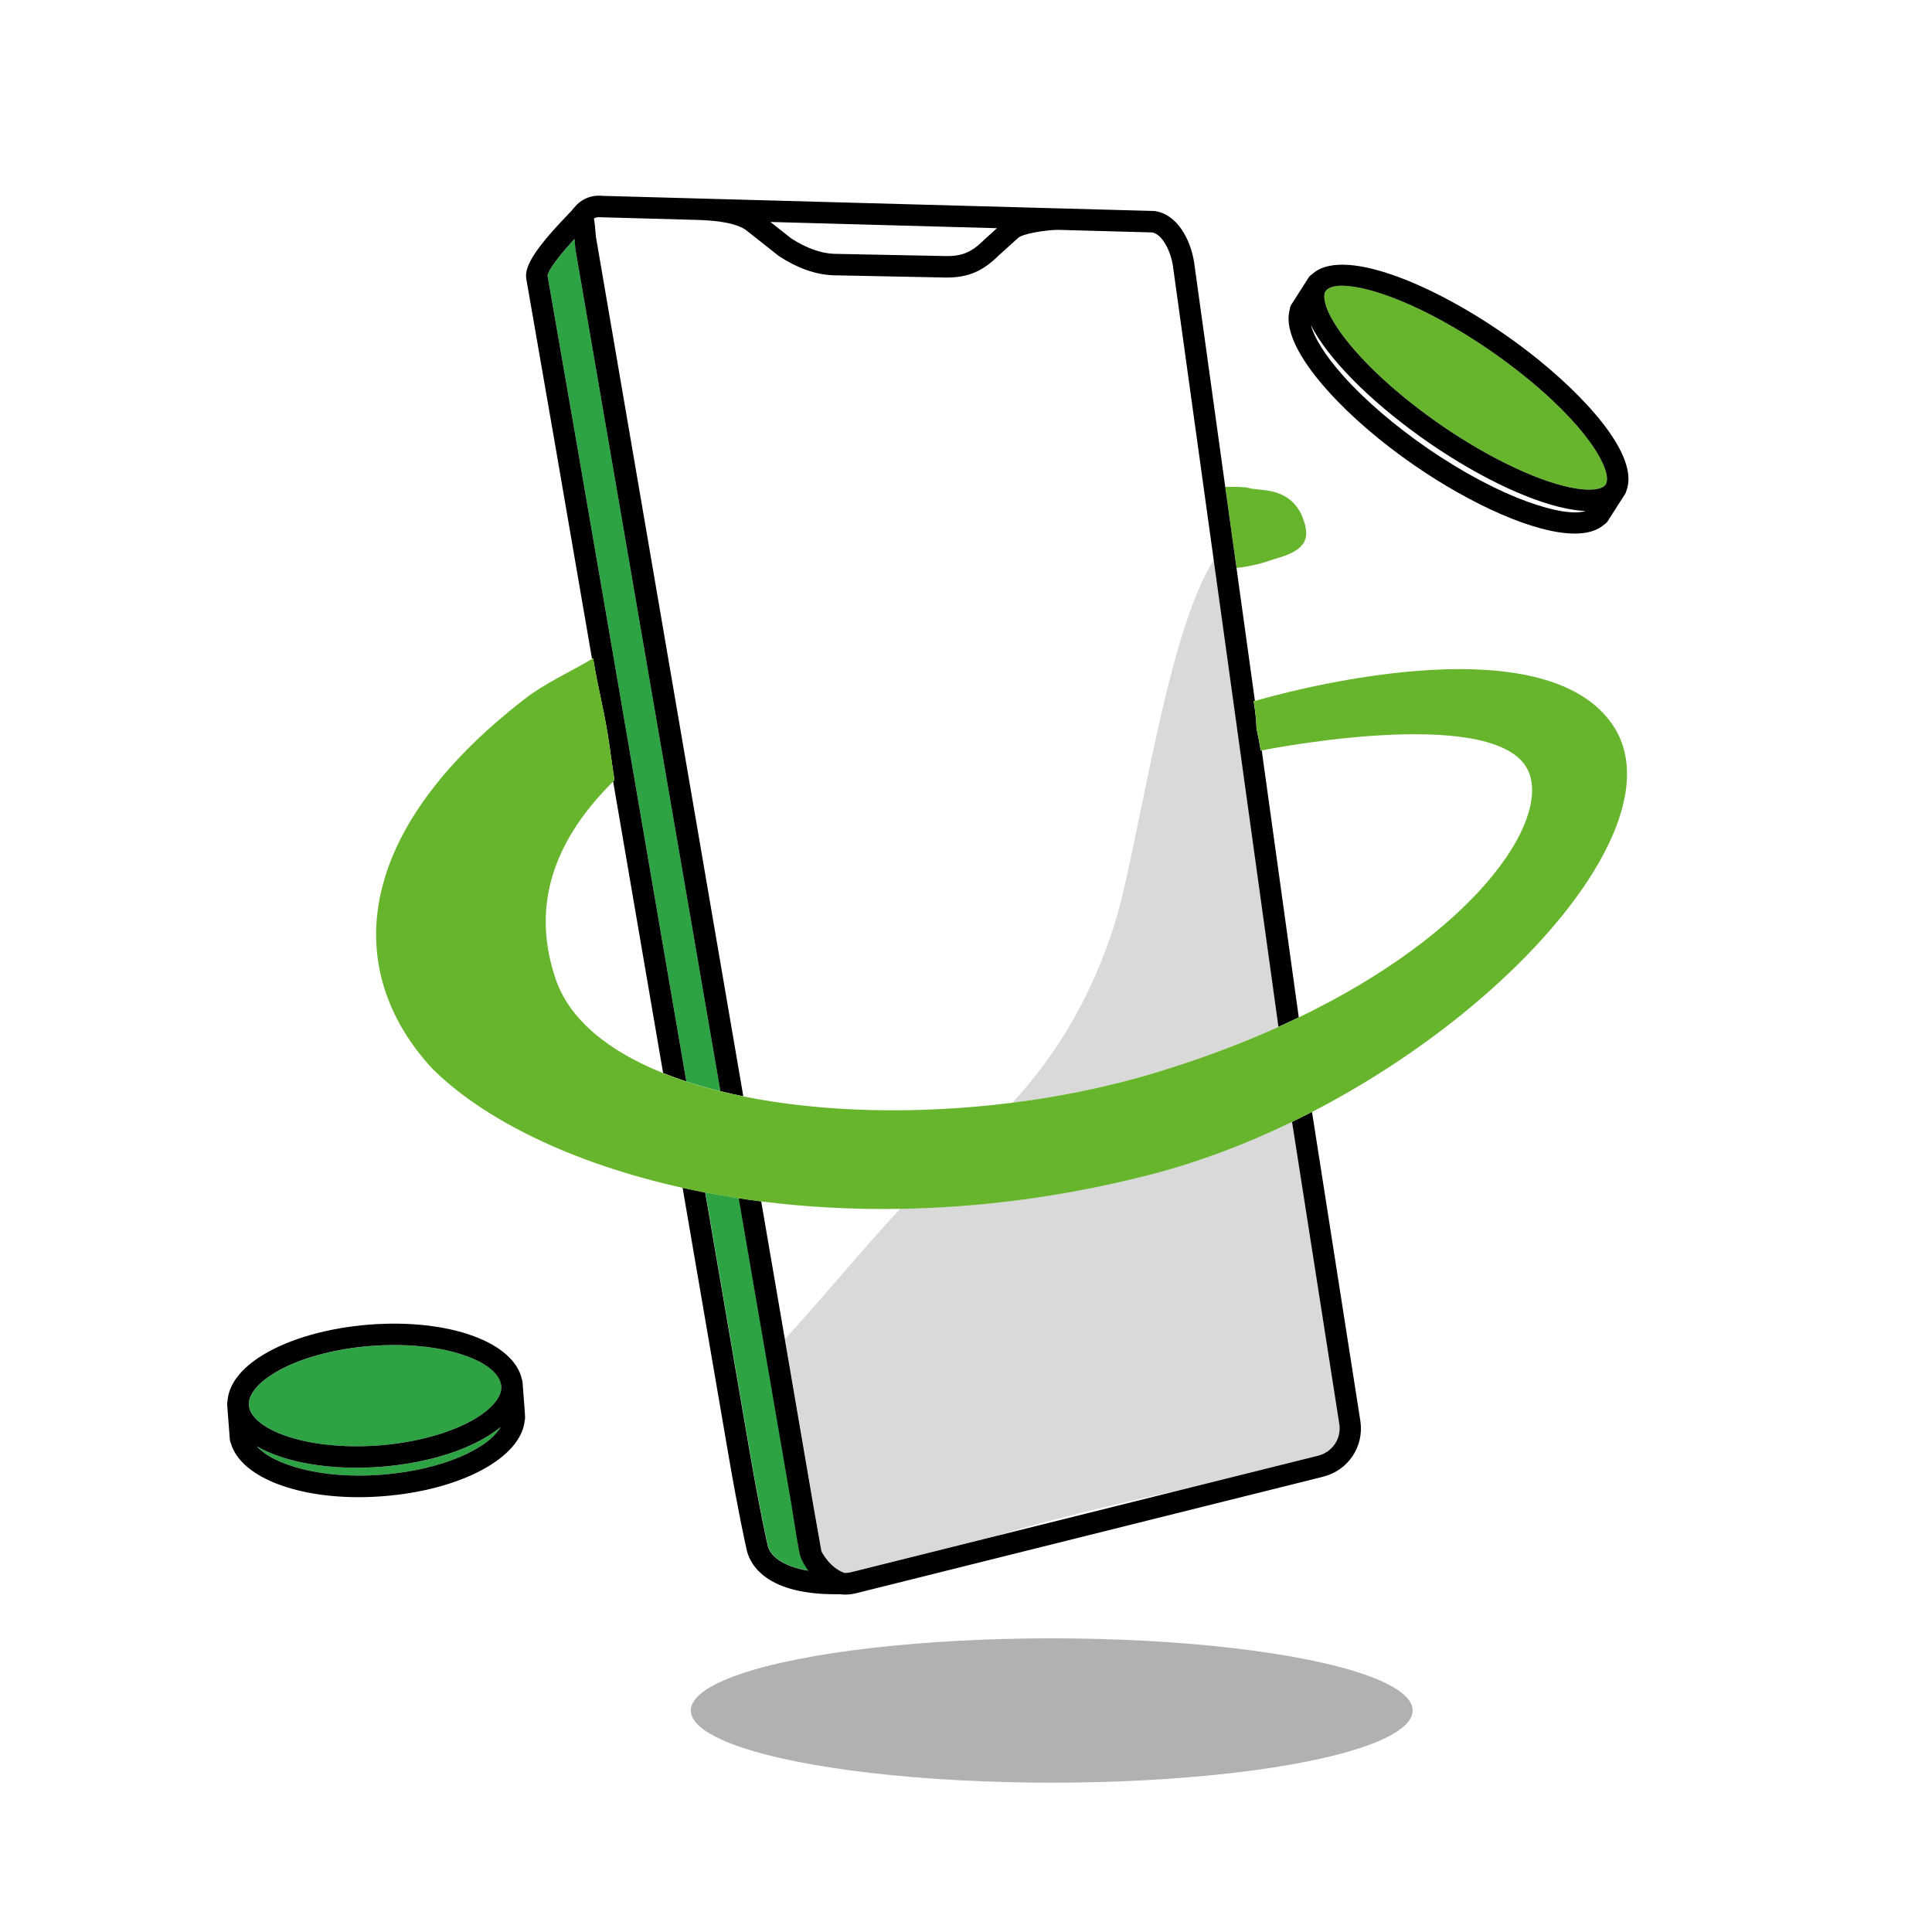
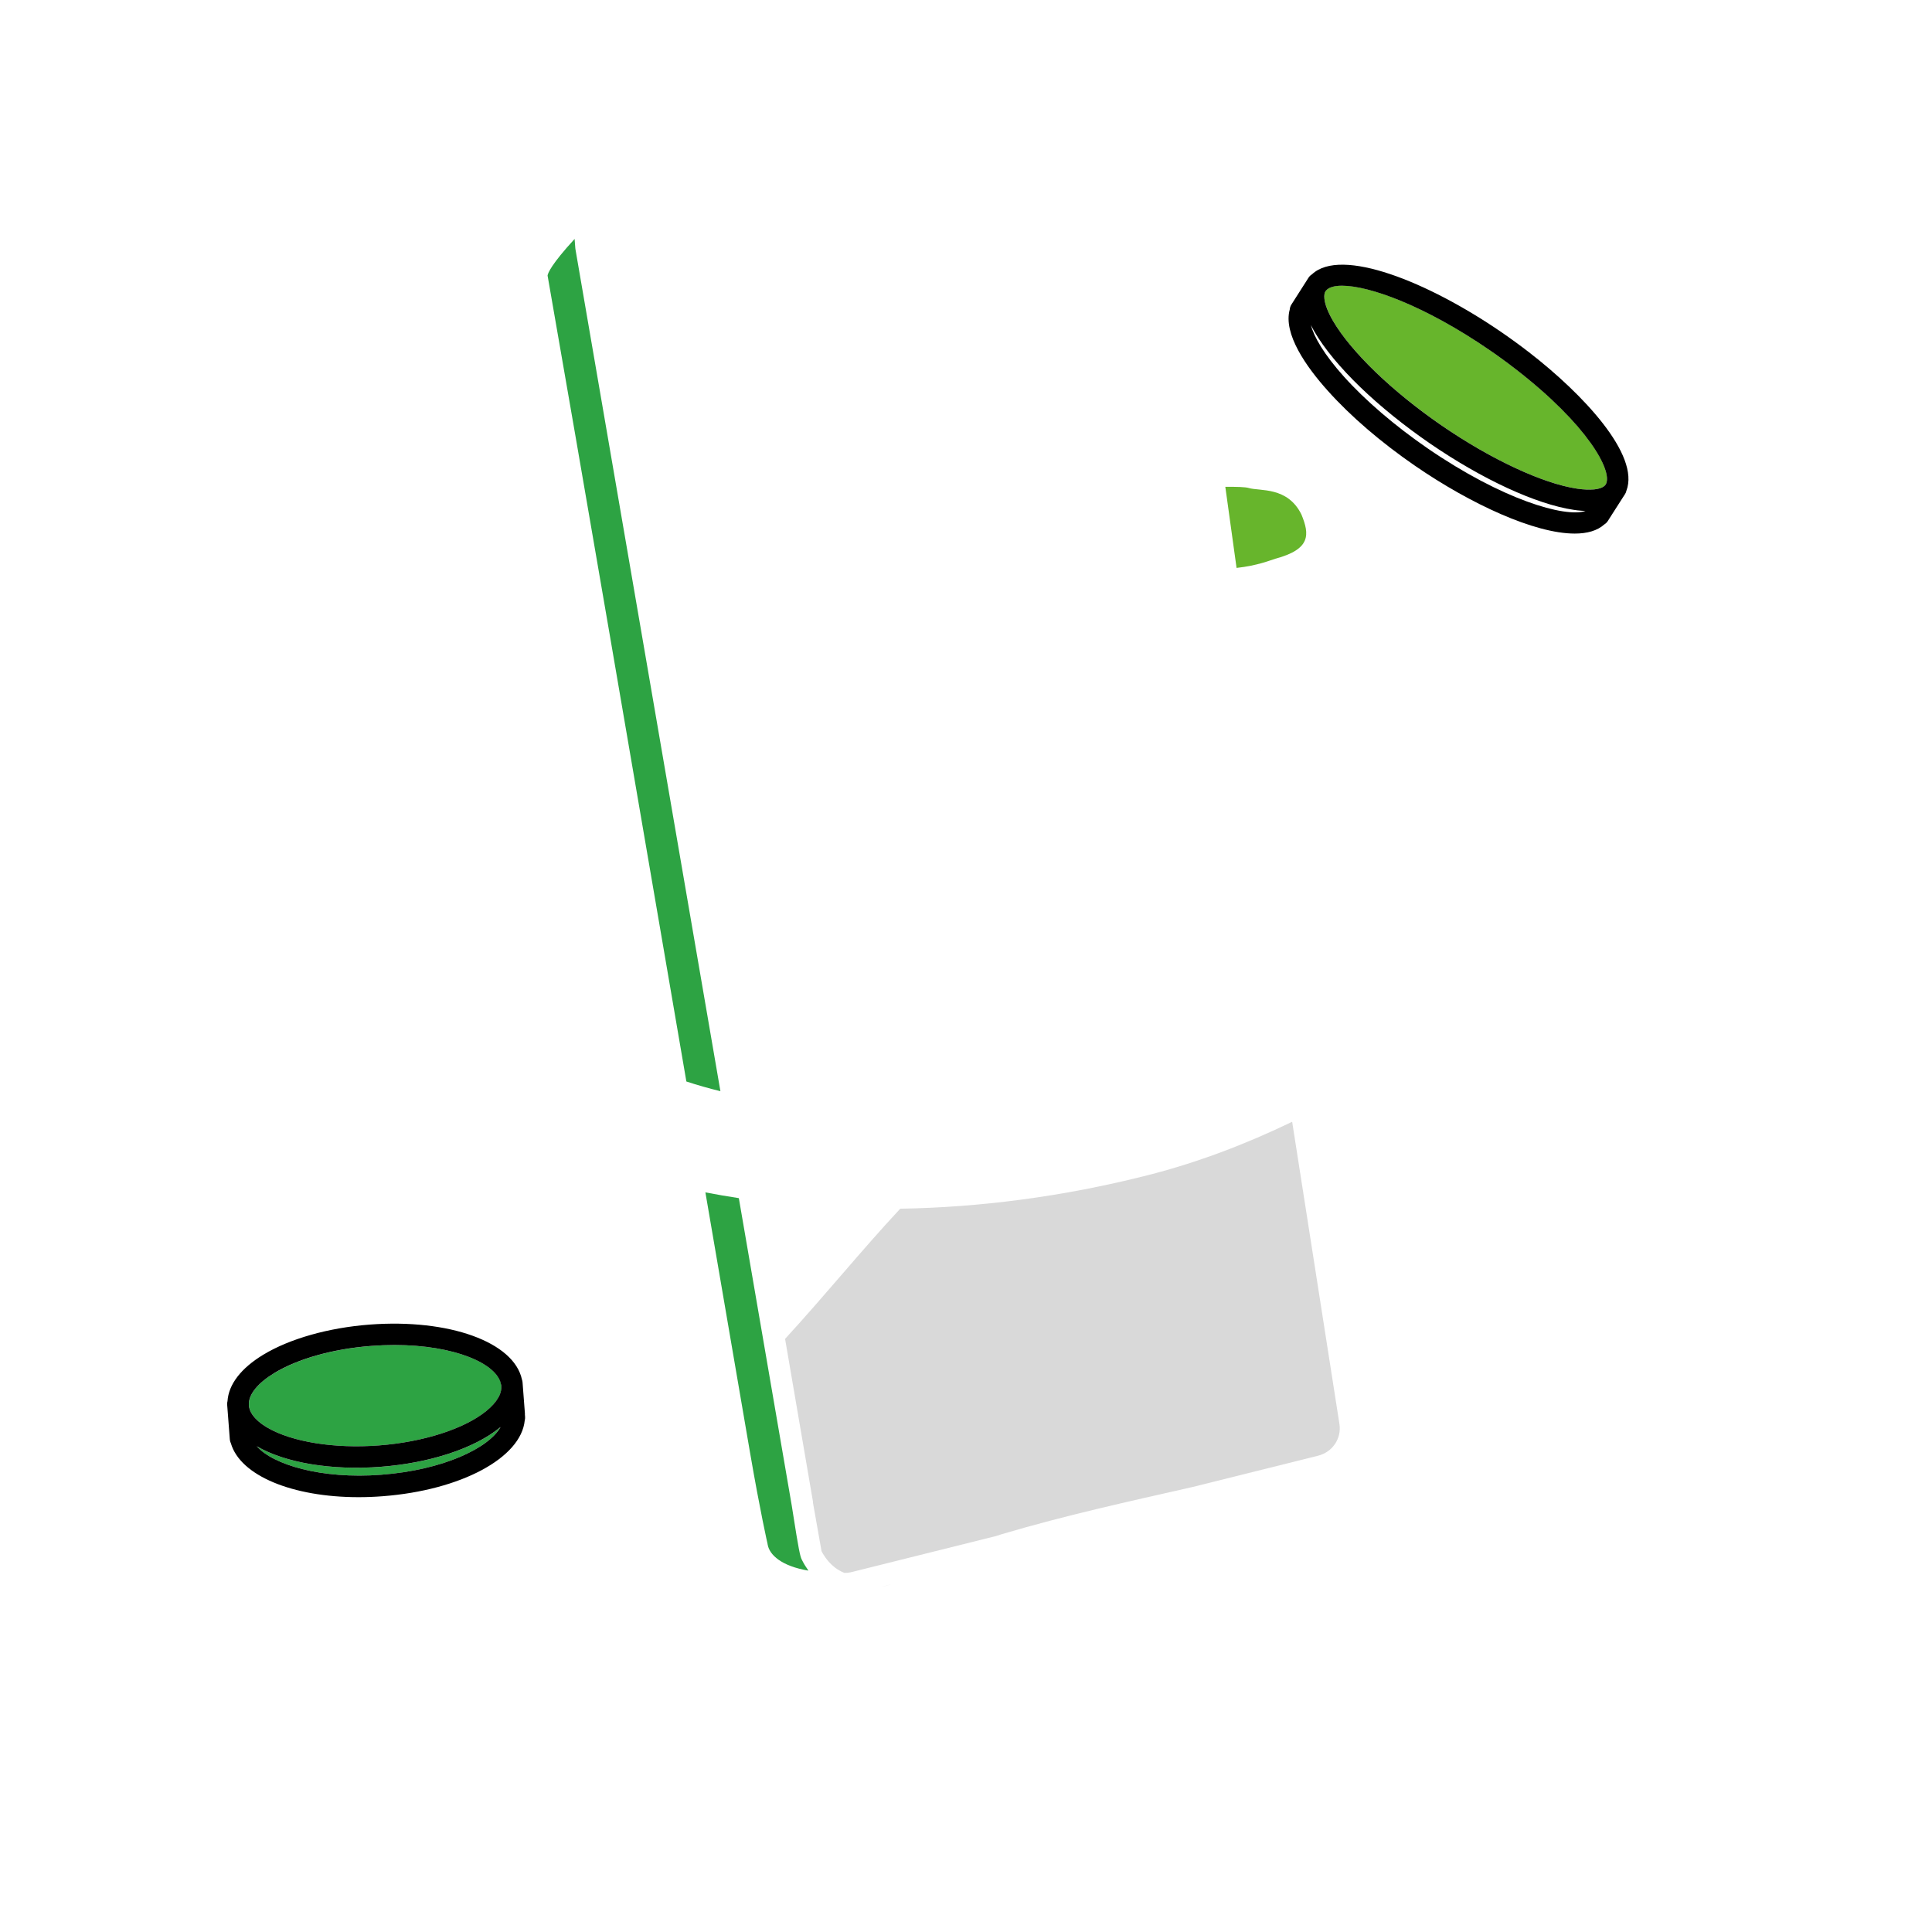
<svg xmlns="http://www.w3.org/2000/svg" id="Warstwa_1" data-name="Warstwa 1" viewBox="0 0 450 450">
  <defs>
    <style>
      .cls-1 {
        fill: #d9d9d9;
      }

      .cls-2 {
        fill: #b1b1b1;
      }

      .cls-3 {
        fill: none;
      }

      .cls-4 {
        fill: #67b52c;
      }

      .cls-5 {
        fill: #2da343;
      }
    </style>
  </defs>
  <path class="cls-3" d="M282.72,130.41l-9.51-68.58c-.54-3.46-2.48-7.27-4.8-7.69l-21.94-.6c-3,.02-8.26.93-9.24,1.83-.03.03-.06.06-.09.08l-4.34,3.91c-3.84,3.82-7.2,5.29-12.38,5.29-.44,0-.89,0-1.35-.03l-25.04-.5c-4.13-.18-8.35-1.69-12.6-4.49-.06-.04-.12-.08-.17-.13l-7.61-6.02c-3.02-1.93-8.43-2.15-11.08-2.25l-22.46-.62c-.09,0-.17,0-.25-.02-.59-.08-1.09.06-1.49.3.18,1.07.32,2.47.46,4.26l34.33,200.2c18.51,3.75,40.73,4.25,62.68,1.46,9.25-10.08,17.75-22.94,23.6-40.99,5.69-17.58,11.97-67.78,23.3-85.42Z" />
  <path class="cls-3" d="M184.27,55.51c3.41,2.23,6.83,3.47,9.92,3.61l25.04.5c4.65.21,6.9-.66,10.09-3.85.03-.03.06-.06.09-.09l2.81-2.54-52.78-1.45,4.83,3.81Z" />
  <path class="cls-3" d="M129.41,227.99c3.22,9.52,12.34,16.85,25.05,21.94-3.75-21.88-7.73-45.13-11.64-67.91-12.37,12.27-19.69,27.38-13.4,45.97Z" />
  <path class="cls-3" d="M332.49,104.42c17.45,11.99,32.03,16.21,36.8,14.61-.19,0-.4-.03-.59-.04-.15-.01-.3-.02-.45-.03-.54-.05-1.09-.11-1.66-.19-8.79-1.3-21.34-7.09-33.57-15.5-5.9-4.06-11.47-8.56-16.11-13.02-4.75-4.59-8.46-9.07-10.73-12.96-.28-.48-.53-.94-.76-1.4-.03-.05-.06-.1-.08-.15.69,2.69,3.06,6.84,7.66,11.97,5,5.58,11.92,11.52,19.49,16.72Z" />
  <path class="cls-3" d="M356.15,179.96c-6.18-15.79-57.7-6.08-62.23-5.19l8.63,62.2c40.55-19.55,58.2-45.1,53.6-57Z" />
  <path class="cls-3" d="M232.02,357.77l45.77-11.42c-14.77,3.35-29.52,6.57-44.48,11-.43.13-.86.27-1.29.42Z" />
  <path class="cls-3" d="M209.65,281.54c-11.3.19-22.12-.44-32.32-1.73l5.5,32.05c9.73-10.6,17.65-20.48,26.82-30.32Z" />
-   <ellipse class="cls-2" cx="244.97" cy="398.41" rx="84.07" ry="16.81" />
  <path class="cls-5" d="M63.91,319.8c-3.75,2.27-5.92,4.89-5.94,7.17,0,.06,0,.1,0,.14,0,.06,0,.11,0,.17.06.76.31,1.46.79,2.17.73,1.08,1.95,2.14,3.53,3.07,5.69,3.34,15.63,4.94,25.96,4.15,10.32-.78,19.91-3.86,25.03-8.02,1.26-1.02,2.19-2.06,2.79-3.11.1-.17.17-.3.23-.43.37-.8.52-1.54.47-2.27l-.02-.19s0,0,0,0c0-.02-.02-.12-.02-.12,0,0,0,0,0,0,0,0,0-.02,0-.02-.79-4.8-10.68-9.22-24.82-9.22-1.74,0-3.55.07-5.41.21-8.83.67-17.06,2.97-22.57,6.31Z" />
  <path class="cls-5" d="M59.79,336.85c3.77,4.29,14.98,7.71,28.98,6.65,14.5-1.1,25.05-6.22,27.81-11.09-.05.04-.1.08-.15.12-5.95,4.84-16.34,8.26-27.8,9.13-11.44.86-22.21-.93-28.83-4.8Z" />
  <path d="M122.27,329.34s0-.02,0-.03h0s0,0,0,0c0,0,0,0,0,0,0,0,0,0,0,0l-.52-6.83s0-.01,0-.02c0,0,0-.01,0-.02l-.02-.23-.02-.25c-.01-.22-.07-.43-.14-.64-1.85-8.72-16.94-14.2-35.46-12.8-9.59.73-18.63,3.29-24.79,7.02-5.2,3.15-8.07,6.91-8.33,10.81-.07.26-.1.53-.08.81l.62,8.11c.02.33.11.63.25.91,2.19,7.53,14.33,12.54,29.74,12.54,1.83,0,3.71-.07,5.62-.22,18.2-1.39,32.23-8.93,33.08-17.66.07-.26.1-.52.08-.79l-.05-.7ZM116.58,332.41c-2.75,4.87-13.31,9.99-27.81,11.09-13.99,1.07-25.21-2.36-28.98-6.65,6.62,3.87,17.4,5.67,28.83,4.8,11.46-.87,21.85-4.28,27.8-9.13.05-.04.1-.08.15-.12ZM116.72,322.51s0,.01,0,.02c0,0,0,0,0,0,0,0,.02.1.02.12,0,0,0,0,0,0l.02.19c.05.73-.1,1.47-.47,2.27-.06.13-.13.27-.23.43-.6,1.05-1.53,2.09-2.79,3.11-5.12,4.17-14.71,7.24-25.03,8.02-10.33.79-20.27-.81-25.96-4.15-1.58-.92-2.8-1.98-3.53-3.07-.48-.71-.73-1.41-.79-2.17,0-.06,0-.12,0-.17,0-.04,0-.08,0-.14.02-2.29,2.19-4.9,5.94-7.17,5.51-3.34,13.74-5.64,22.57-6.31,1.86-.14,3.67-.21,5.41-.21,14.14,0,24.03,4.42,24.82,9.22Z" />
  <path class="cls-4" d="M353.08,86.01c-2.04-1.58-4.12-3.1-6.18-4.51-15.15-10.41-28.03-14.96-34.32-14.96-1.82,0-3.09.38-3.7,1.12-.05.05-.09.11-.14.16l-.03.05c-.21.34-.31.93-.23,1.69.15,1.38.85,3.19,2.02,5.2,2.04,3.51,5.46,7.61,9.88,11.88,4.44,4.27,9.79,8.59,15.47,12.5,11.46,7.87,23.52,13.5,31.48,14.67,1.62.24,2.83.27,3.75.19.08,0,.17-.01.25-.02.01,0,.02,0,.03,0,.55-.06.97-.16,1.29-.26.66-.21,1.11-.5,1.36-.9l.07-.14c1.47-3.09-4.2-13.67-21-26.67Z" />
  <path d="M329.66,108.54c12.9,8.86,27.76,15.74,37.13,15.74,2.9,0,5.27-.67,6.9-2.14.32-.2.6-.47.81-.8l.3-.47s.03-.05.04-.07c0,0,0,0,0,0l3.37-5.27s0-.02.02-.03c0,0,.01-.01.02-.02l.11-.18.12-.18c.17-.25.28-.53.34-.82,3.19-8.35-10.09-22.51-22.67-32.24-2.12-1.64-4.28-3.21-6.42-4.68-17.06-11.72-37.37-19.89-44.15-13.48-.32.2-.59.45-.8.78l-3.99,6.26c-.22.35-.35.74-.38,1.14-1.58,5.69,3.87,13.38,8.88,18.96,5.33,5.95,12.38,12,20.38,17.51ZM374.08,112.69l-.07.14c-.26.4-.7.69-1.36.9-.32.1-.74.2-1.29.26-.01,0-.02,0-.03,0-.08,0-.17.01-.25.02-.92.07-2.13.05-3.75-.19-7.96-1.18-20.02-6.8-31.48-14.67-5.68-3.9-11.03-8.23-15.47-12.5-4.42-4.27-7.84-8.38-9.88-11.88-1.18-2.02-1.88-3.82-2.02-5.2-.08-.76.02-1.35.23-1.69l.03-.05c.05-.05.1-.1.14-.16.61-.73,1.88-1.12,3.7-1.12,6.29,0,19.17,4.56,34.32,14.96,2.06,1.41,4.14,2.93,6.18,4.51,16.79,13.01,22.47,23.59,21,26.67ZM305.42,75.88c.24.46.48.93.76,1.4,2.27,3.9,5.98,8.38,10.73,12.96,4.63,4.46,10.21,8.96,16.11,13.02,12.23,8.4,24.78,14.2,33.57,15.5.57.09,1.12.15,1.66.19.15.01.3.02.45.03.2.01.4.03.59.04-4.76,1.6-19.35-2.62-36.8-14.61-7.57-5.21-14.49-11.14-19.49-16.72-4.61-5.14-6.98-9.28-7.66-11.97.03.05.06.1.08.15Z" />
  <path class="cls-4" d="M297.05,130.14c8.29-2.22,7.99-5.65,6.08-10.3-3.23-6.56-9.66-5.4-12.25-6.17-.8-.25-2.87-.3-5.48-.28l2.62,18.89c4.98-.55,7.94-1.82,9.03-2.14Z" />
  <path class="cls-1" d="M207.63,369.01l-2.41.6c.8-.16,1.6-.36,2.41-.6Z" />
-   <path class="cls-1" d="M259.42,215.84c-5.84,18.05-14.35,30.91-23.6,40.99,12.59-1.6,25.1-4.28,36.76-8.07,9.17-2.89,17.56-6.13,25.22-9.59l-15.08-108.76c-11.33,17.64-17.6,67.84-23.3,85.42Z" />
  <path class="cls-1" d="M189.34,349.86l.05.34,1.96,11.09c.05.09.1.18.14.26.06.11.12.22.18.32.06.1.12.2.19.3.06.1.13.21.2.31.06.09.12.18.18.26.07.1.14.2.21.29.06.08.12.16.18.23.07.09.14.18.21.26.06.07.12.14.18.21.07.08.14.16.21.24.06.06.12.12.18.18.07.07.14.15.21.21.06.06.12.11.18.17.07.06.14.13.2.18.06.05.12.1.18.15.06.05.13.11.19.16.06.05.12.09.18.14.06.04.12.09.18.13.06.04.12.08.18.12.05.04.11.08.16.11.06.04.11.07.17.11.05.03.1.06.15.09.05.03.11.06.16.09.05.03.1.05.14.08.05.03.1.05.15.08.04.02.09.05.13.07.05.02.09.04.14.06.04.02.07.04.11.05.03.01.05.02.08.04.12.05.22.1.3.13.03.01.07.03.1.04.51.01,1.02-.04,1.52-.16l33.82-8.44c.43-.15.86-.29,1.29-.42,14.96-4.43,29.71-7.65,44.48-11l29.2-7.28c3.36-.84,5.49-4.01,4.97-7.38l-11.01-70.4c-10.75,5.2-22.02,9.48-33.41,12.39-20.14,5.14-39.64,7.56-57.88,7.86-9.17,9.84-17.09,19.71-26.82,30.32l6.51,38Z" />
  <path class="cls-5" d="M178.78,359.65s.02.09.03.13c.41,2.37,3.2,5,9.48,6.05-.02-.02-.03-.05-.04-.07-.19-.27-.37-.55-.55-.83-.08-.13-.17-.26-.25-.39-.25-.42-.5-.86-.72-1.32-.37-.75-.73-2.4-2.02-10.68-.11-.68-.19-1.24-.25-1.58l-.05-.31-1.74-10.12-10.58-61.46c-2.64-.4-5.24-.85-7.79-1.34,4.2,24.52,7.85,45.82,10.4,60.62,2.35,13.67,4.07,21.22,4.09,21.3Z" />
  <path class="cls-5" d="M134,57.79c-.06-.78-.11-1.48-.16-2.09v-.05c-5.48,5.97-6.22,7.97-6.3,8.53,7.13,40.69,20.91,121.07,32.33,187.72,2.53.83,5.18,1.59,7.93,2.26l-33.77-196.13c-.01-.08-.02-.16-.03-.24Z" />
-   <path d="M141.49,170.62c.46,2.73,1.18,8.38,1.64,11.07-.11.11-.21.21-.32.32,3.91,22.78,7.9,46.04,11.64,67.91,1.74.7,3.54,1.35,5.41,1.97-11.42-66.65-25.19-147.03-32.33-187.72.08-.56.82-2.56,6.29-8.53v.05c.06.61.11,1.31.17,2.09,0,.08.02.16.03.24l33.77,196.13c1.74.43,3.52.83,5.34,1.2l-34.33-200.2c-.14-1.79-.27-3.19-.46-4.26.4-.23.9-.37,1.49-.3.08.01.17.02.25.02l22.46.62c2.65.1,8.06.32,11.08,2.25l7.61,6.02c.06.04.11.09.17.13,4.25,2.8,8.47,4.31,12.6,4.49l25.04.5c.46.02.92.03,1.35.03,5.18,0,8.54-1.47,12.38-5.29l4.34-3.91s.06-.05.09-.08c.98-.9,6.24-1.81,9.24-1.83l21.94.6c2.32.42,4.25,4.23,4.8,7.69l9.51,68.58,15.08,108.76c1.61-.73,3.19-1.46,4.74-2.21l-8.63-62.2c-.13.03-.23.04-.28.05,0,.08-.04,0-.04,0,0,0,.02,0,.04,0,.02-.18-.09-1.11-.95-5.18,0-2.66-.67-6.32-.67-6.32,0,0,.11-.03.31-.09l-4.29-30.95-2.62-18.89-7.25-52.29c-.85-5.44-4.03-11.24-9.19-11.93-.09-.01-.18-.02-.26-.02l-21.2-.58c-.13,0-.28-.01-.44-.01l-106.7-2.93c-2.52-.28-4.92.71-6.5,2.63-.2.18-.39.38-.53.64l-.19.2c-8.11,8.37-11.07,12.81-10.54,15.85,3.72,21.21,9.25,53.24,15.31,88.51.08-.05.17-.1.25-.15,1.31,7.82,2.18,10.41,3.34,17.32ZM229.41,55.68s-.06.06-.09.09c-3.19,3.19-5.44,4.06-10.09,3.85l-25.04-.5c-3.08-.13-6.51-1.38-9.92-3.61l-4.83-3.81,52.78,1.45-2.81,2.54Z" />
-   <path d="M300.94,261.29l11.01,70.4c.53,3.37-1.61,6.54-4.97,7.38l-29.2,7.28-45.77,11.42-33.82,8.44c-.5.12-1.01.17-1.52.16-.03-.01-.07-.03-.1-.04-.08-.04-.19-.08-.3-.13-.03-.01-.05-.02-.08-.04-.03-.02-.07-.03-.11-.05-.04-.02-.09-.04-.14-.06-.04-.02-.08-.04-.13-.07-.05-.02-.1-.05-.15-.08-.05-.02-.09-.05-.14-.08-.05-.03-.1-.06-.16-.09-.05-.03-.1-.06-.15-.09-.06-.03-.11-.07-.17-.11-.05-.03-.11-.07-.16-.11-.06-.04-.12-.08-.18-.12-.06-.04-.12-.09-.18-.13-.06-.05-.12-.09-.18-.14-.06-.05-.13-.1-.19-.16-.06-.05-.12-.1-.18-.15-.07-.06-.13-.12-.2-.18-.06-.05-.12-.11-.18-.17-.07-.07-.14-.14-.21-.21-.06-.06-.12-.12-.18-.18-.07-.08-.14-.16-.21-.24-.06-.07-.12-.14-.18-.21-.07-.08-.14-.17-.21-.26-.06-.08-.12-.15-.18-.23-.07-.09-.14-.19-.21-.29-.06-.09-.12-.17-.18-.26-.07-.1-.13-.21-.2-.31-.06-.1-.12-.2-.19-.3-.06-.1-.12-.21-.18-.32-.05-.09-.1-.17-.14-.26l-1.96-11.09-.05-.34-6.51-38-5.5-32.05c-1.77-.22-3.52-.47-5.25-.73l10.58,61.46,1.74,10.12.05.31c.05.34.14.89.25,1.58,1.28,8.28,1.65,9.92,2.02,10.68.23.46.47.9.72,1.32.08.14.17.26.25.39.18.28.36.57.55.83.02.02.03.05.04.07-6.28-1.05-9.07-3.68-9.48-6.05,0-.04-.02-.09-.03-.13-.02-.07-1.74-7.63-4.09-21.3-2.55-14.81-6.2-36.11-10.4-60.62-1.78-.34-3.53-.71-5.26-1.09,4.34,25.33,8.12,47.37,10.74,62.56,2.26,13.17,3.96,20.76,4.13,21.51.48,2.61,3.38,10.6,20.67,10.6.36,0,.73,0,1.1,0,.03,0,.05,0,.08,0,.38.04.75.08,1.12.08.85,0,1.7-.1,2.54-.31l5.81-1.45,2.41-.6,100.56-25.09h0c5.88-1.47,9.62-7.06,8.7-13.01l-11.26-71.97c-1.55.8-3.12,1.58-4.69,2.34Z" />
-   <path class="cls-4" d="M292.32,163.24c-.19.06-.31.09-.31.09,0,0,.67,3.66.67,6.32.86,4.07.97,5,.95,5.18.05-.01.15-.03.28-.05,4.53-.89,56.05-10.59,62.23,5.19,4.6,11.91-13.05,37.45-53.6,57-1.55.75-3.13,1.48-4.74,2.21-7.66,3.45-16.05,6.69-25.22,9.59-11.66,3.78-24.16,6.47-36.76,8.07-21.95,2.79-44.17,2.28-62.68-1.46-1.82-.37-3.6-.77-5.34-1.2-2.75-.68-5.4-1.43-7.93-2.26-1.87-.61-3.67-1.27-5.41-1.97-12.7-5.09-21.82-12.42-25.05-21.94-6.29-18.59,1.03-33.7,13.4-45.97.11-.11.21-.21.32-.32-.45-2.7-1.18-8.34-1.64-11.07-1.16-6.91-2.03-9.5-3.34-17.32-.08.05-.17.1-.25.15-5.24,3.13-11.05,5.68-15.69,9.33-40.12,31-42.51,63.17-21.68,85.92,11.7,11.77,32.28,22.14,58.5,27.95,1.73.38,3.48.75,5.26,1.09,2.55.49,5.15.94,7.79,1.34,1.73.26,3.48.51,5.25.73,10.19,1.29,21.01,1.92,32.32,1.73,18.25-.3,37.75-2.72,57.88-7.86,11.39-2.92,22.66-7.19,33.41-12.39,1.58-.76,3.14-1.54,4.69-2.34,47.86-24.72,83.83-67.3,70.55-89.27-15.82-25.86-79.03-7.86-83.87-6.44Z" />
  <path class="cls-4" d="M293.64,174.82s-.04,0-.04,0c0,0,.04.08.04,0Z" />
</svg>